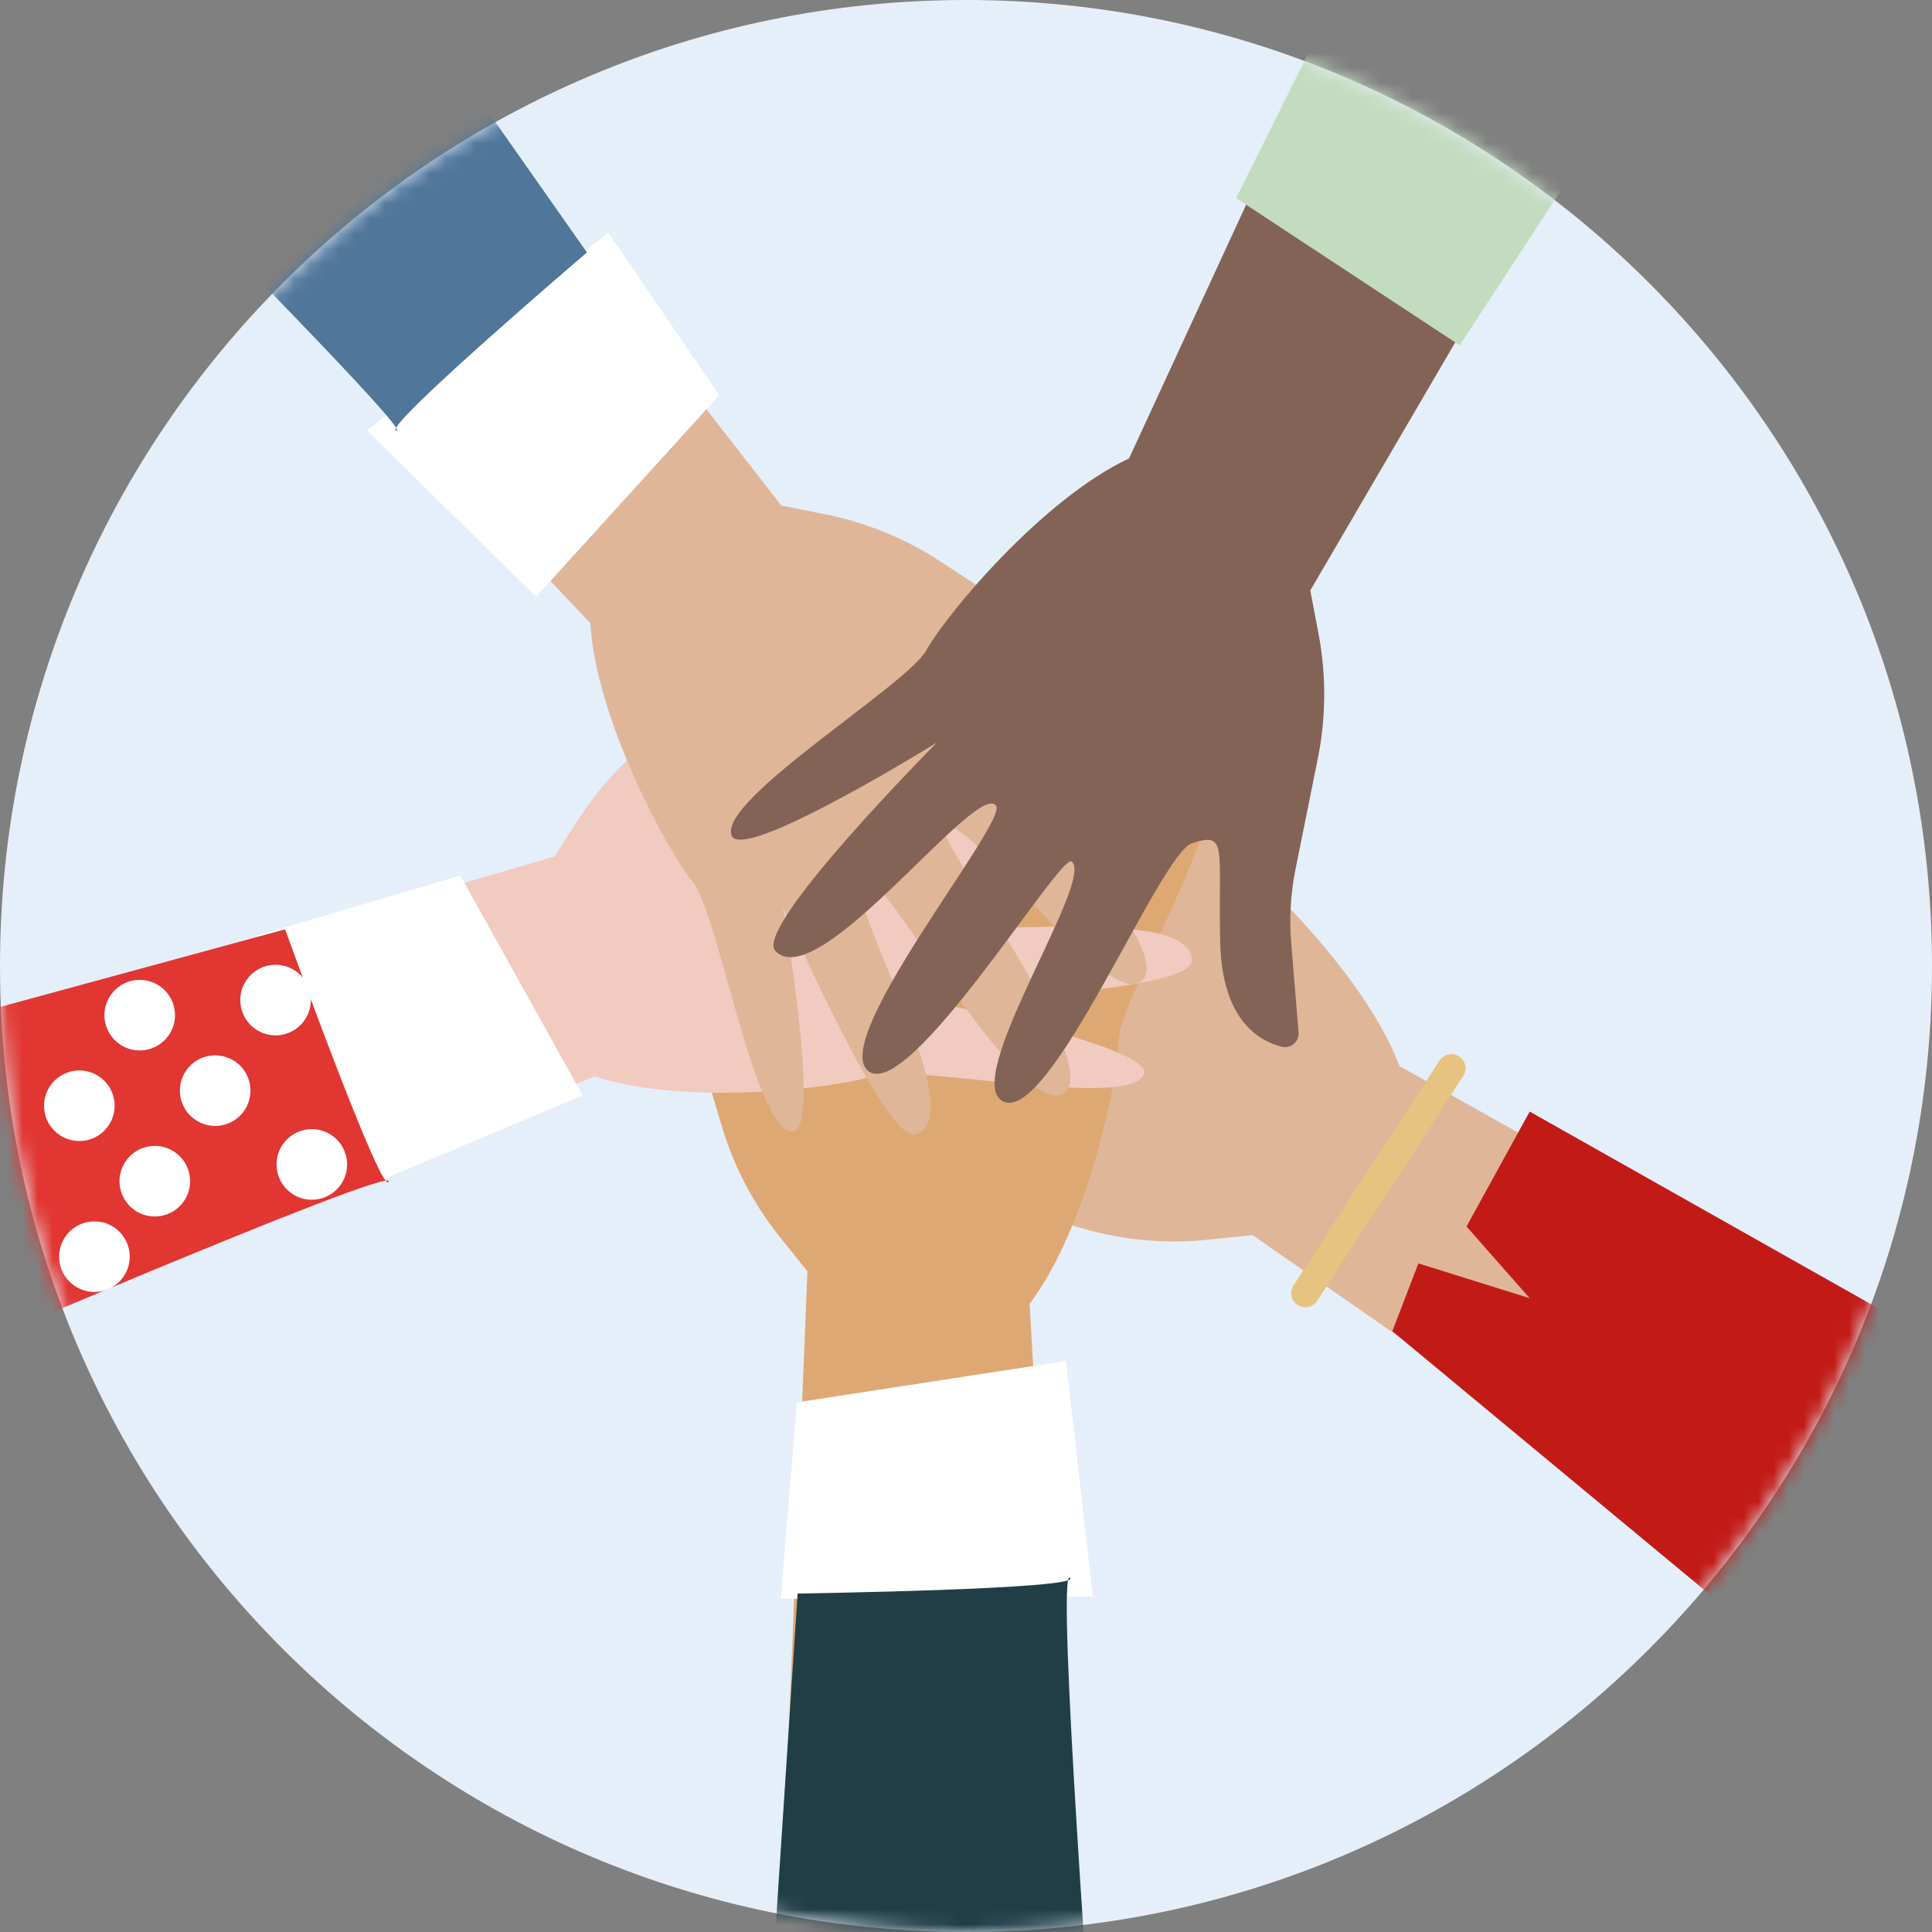
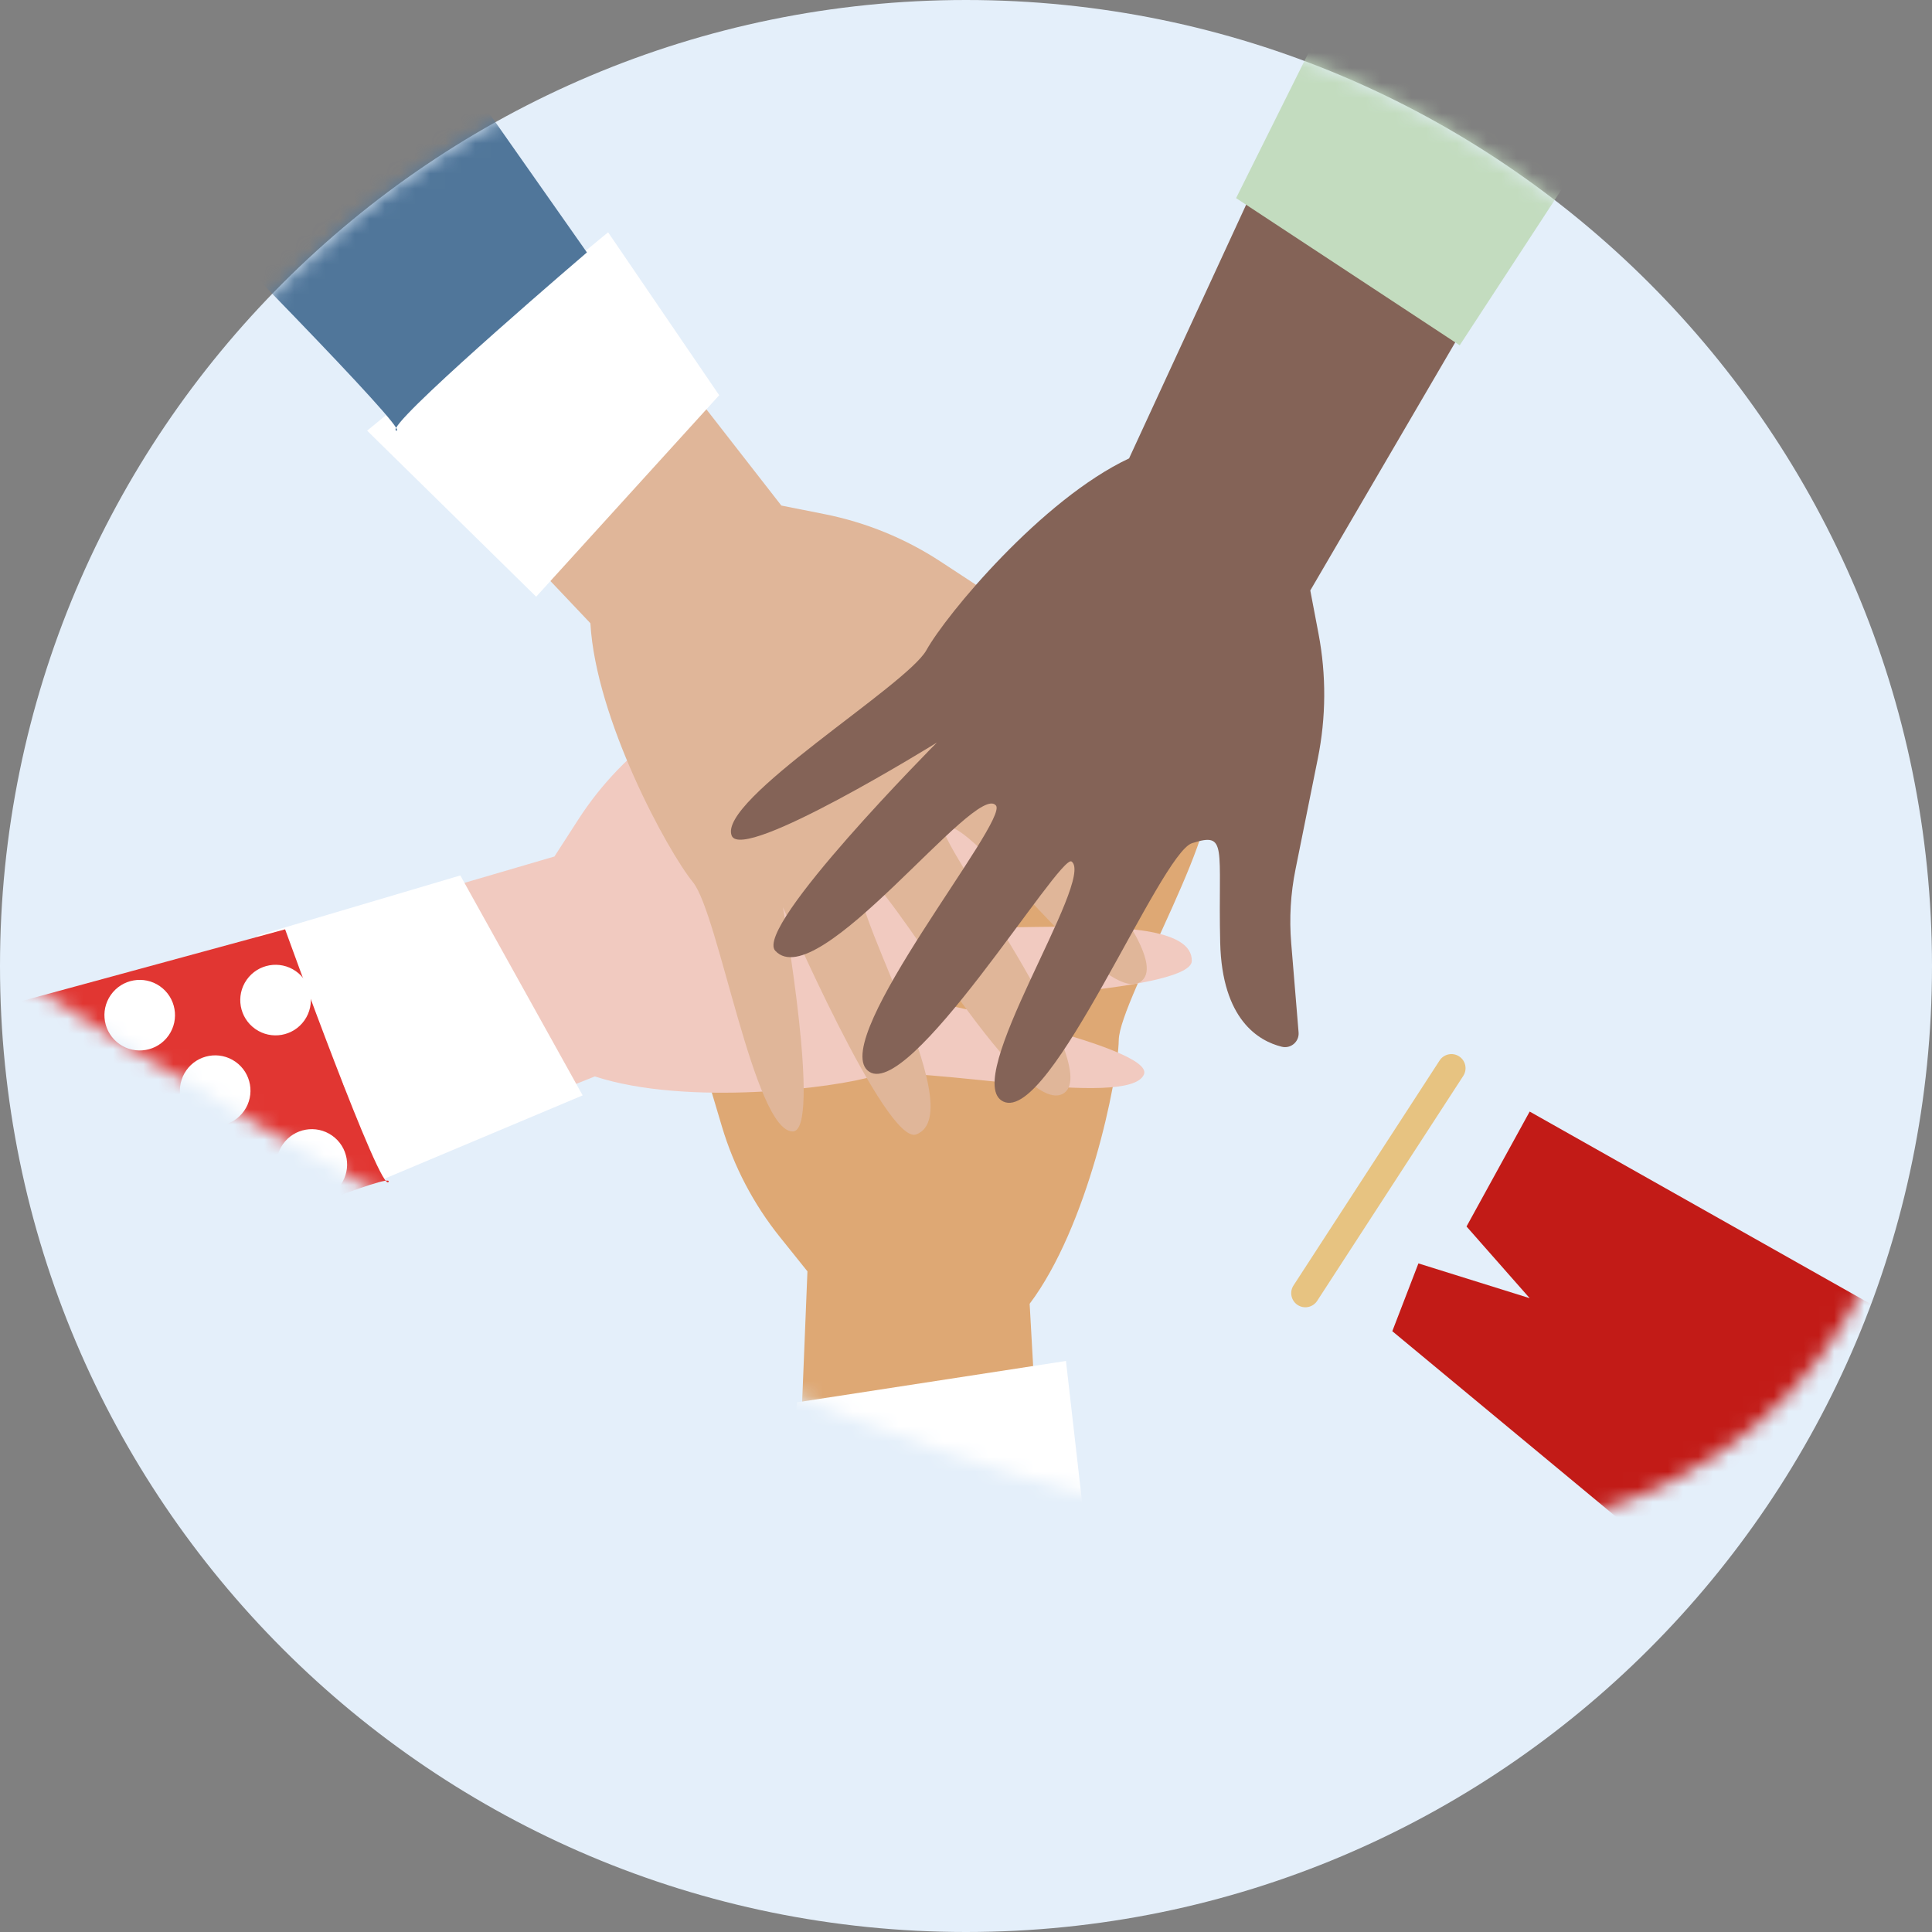
<svg xmlns="http://www.w3.org/2000/svg" xmlns:xlink="http://www.w3.org/1999/xlink" width="128px" height="128px" viewBox="0 0 128 128" version="1.1">
  <rect x="0" y="0" width="128" height="128" fill="#808080" stroke="none" />
  <title>01_Basics_Icons_Illustrations/06_illustrations_128x128/Product/y47-team-hands</title>
  <defs>
-     <path d="M128,64 C128,28.654 99.346,0 64,0 C28.654,0 0,28.654 0,64 C0,99.346 28.654,128 64,128 C99.346,128 128,99.346 128,64 Z" id="path-1" />
+     <path d="M128,64 C128,28.654 99.346,0 64,0 C28.654,0 0,28.654 0,64 C99.346,128 128,99.346 128,64 Z" id="path-1" />
  </defs>
  <g id="01_Basics_Icons_Illustrations/06_illustrations_128x128/Product/y47-team-hands" stroke="none" stroke-width="1" fill="none" fill-rule="evenodd">
    <g id="y47-team-hands">
      <path d="M128,64 C128,28.654 99.346,0 64,0 C28.654,0 0,28.654 0,64 C0,99.346 28.654,128 64,128 C99.346,128 128,99.346 128,64 Z" id="Path" fill="#E4EFFA" fill-rule="nonzero" />
      <g id="Clipped">
        <mask id="mask-2" fill="white">
          <use xlink:href="#path-1" />
        </mask>
        <g id="Path" />
        <g id="Group" mask="url(#mask-2)">
          <g transform="translate(-17, -16)" id="Path">
-             <path d="M134.647,121.893 L99.977,97.826 L97.058,98.132 C94.282,98.423 91.476,98.177 88.793,97.409 L81.563,95.338 C79.978,94.885 78.338,94.654 76.689,94.654 L70.727,94.654 C70.109,94.654 69.671,94.052 69.869,93.469 C70.372,91.991 71.979,89.69 77.113,89.99 C83.485,90.363 84.422,91.11 83.86,88.684 C83.354,86.503 66.056,77.863 67.743,74.878 C69.323,72.081 81.986,82.154 83.297,80.662 C83.927,79.946 67.956,68.497 70.554,66.11 C72.99,63.871 86.296,76.744 87.42,75.998 C89.185,74.827 75.713,63.235 78.987,60.699 C80.674,59.393 91.918,72.453 91.918,72.453 C91.918,72.453 84.988,59.033 86.858,58.461 C89.294,57.714 95.854,70.774 98.103,72.266 C100.352,73.759 107.473,80.662 109.722,86.632 L154.325,111.632 L153.388,123.759 L134.647,121.893 Z" fill="#E0B699" fill-rule="evenodd" />
            <path d="M68.79,142.274 L70.495,100.231 L68.664,97.948 C66.923,95.775 65.62,93.289 64.826,90.625 L62.686,83.444 C62.217,81.871 61.528,80.371 60.641,78.988 L57.43,73.986 C57.098,73.468 57.372,72.775 57.971,72.628 C59.494,72.254 62.307,72.363 64.817,76.832 C67.932,82.378 67.805,83.566 69.555,81.788 C71.129,80.189 69.128,61.027 72.563,60.834 C75.782,60.654 74.073,76.7 76.043,76.997 C76.988,77.14 78.079,57.577 81.499,58.471 C84.706,59.31 80.974,77.403 82.211,77.945 C84.152,78.794 86.71,61.251 90.62,62.633 C92.633,63.344 87.633,79.809 87.633,79.809 C87.633,79.809 95.261,66.77 96.753,68.03 C98.696,69.672 91.173,82.207 91.121,84.897 C91.068,87.587 89.06,97.278 85.217,102.379 L88.071,153.257 L77.301,159 L68.79,142.274 Z" fill="#DEA874" fill-rule="evenodd" />
            <path d="M13.184,84.62 L53.733,72.745 L55.319,70.287 C56.827,67.949 58.775,65.923 61.055,64.32 L67.201,59.999 C68.547,59.052 69.754,57.922 70.785,56.641 L74.515,52.01 C74.901,51.53 75.647,51.566 75.98,52.085 C76.824,53.4 77.622,56.088 74.175,59.888 C69.897,64.603 68.726,64.864 70.979,65.945 C73.005,66.916 90.596,58.885 91.88,62.062 C93.084,65.04 77.269,68.574 77.618,70.526 C77.786,71.463 96.748,66.219 96.994,69.73 C97.225,73.023 78.813,75.306 78.695,76.646 C78.509,78.749 96.021,75.535 95.96,79.665 C95.928,81.792 78.659,82.357 78.659,82.357 C78.659,82.357 93.512,85.368 92.791,87.179 C91.852,89.538 77.514,86.464 74.937,87.277 C72.361,88.09 62.496,89.304 56.411,87.316 L8.918,106.323 L0,98.01 L13.184,84.62 Z" fill="#F1CAC0" fill-rule="evenodd" />
            <path d="M42.866,16.242 L68.766,49.494 L71.644,50.066 C74.381,50.612 76.986,51.678 79.317,53.206 L85.601,57.326 C86.978,58.229 88.475,58.935 90.049,59.423 L95.741,61.191 C96.331,61.374 96.569,62.079 96.206,62.576 C95.284,63.839 93.061,65.559 88.25,63.751 C82.278,61.506 81.607,60.516 81.418,62.998 C81.249,65.23 95.178,78.605 92.676,80.954 C90.33,83.157 81.255,69.787 79.556,70.823 C78.741,71.32 90.564,86.983 87.37,88.492 C84.374,89.907 75.522,73.674 74.225,74.054 C72.191,74.648 81.585,89.708 77.701,91.158 C75.7,91.905 68.871,76.105 68.871,76.105 C68.871,76.105 71.474,90.97 69.517,90.962 C66.968,90.953 64.612,76.541 62.911,74.45 C61.211,72.358 56.477,63.657 56.115,57.291 L21.012,20.206 L25.533,8.906 L42.866,16.242 Z" fill="#E0B699" fill-rule="evenodd" />
            <path d="M125.059,18.747 L103.81,55.12 L104.356,57.99 C104.875,60.721 104.859,63.525 104.31,66.25 L102.831,73.594 C102.506,75.203 102.41,76.849 102.546,78.485 L103.035,84.401 C103.085,85.014 102.518,85.498 101.919,85.349 C100.397,84.972 97.962,83.566 97.841,78.448 C97.692,72.095 98.362,71.104 95.98,71.861 C93.838,72.542 86.608,90.413 83.481,88.984 C80.551,87.645 89.597,74.256 87.995,73.077 C87.227,72.511 77.076,89.297 74.472,86.915 C72.031,84.681 83.827,70.423 82.987,69.369 C81.671,67.715 71.171,82.032 68.364,78.991 C66.918,77.425 79.07,65.197 79.07,65.197 C79.07,65.197 66.204,73.174 65.477,71.366 C64.53,69.01 77.066,61.43 78.376,59.077 C79.685,56.723 86.012,49.091 91.804,46.37 L113.172,0.065 L125.389,0 L125.059,18.747 Z" fill="#846357" fill-rule="evenodd" />
            <polygon fill="#C21B17" fill-rule="evenodd" points="109.244 104.195 110.974 99.704 118.345 102.008 114.161 97.258 118.345 89.644 156.403 111.123 156.403 127.48 156.403 143.312" />
            <polygon fill="#C3DCBF" fill-rule="evenodd" points="98.894 29.126 113.709 38.878 129.429 14.828 125.391 0 113.41 0" />
            <polygon fill="#FFFFFF" fill-rule="evenodd" points="64.649 42.185 52.523 55.533 41.324 44.533 57.288 31.391" />
            <polygon fill="#FFFFFF" fill-rule="evenodd" points="55.602 88.572 47.498 74.001 34 78 41.498 94.503" />
            <path d="M11.499,84.212 L35.889,77.57 C35.889,77.57 42.334,95.428 42.751,94.285 C43.167,93.142 11.103,106.926 11.103,106.926 L1.301,98.157 L11.499,84.212 Z" fill="#E13632" fill-rule="nonzero" />
            <path d="M28.172,84.599 C28.913,83.541 28.655,82.083 27.598,81.342 C26.54,80.602 25.082,80.859 24.341,81.917 C23.6,82.975 23.858,84.433 24.915,85.173 C25.973,85.914 27.431,85.657 28.172,84.599 Z" fill="#FFFFFF" fill-rule="nonzero" />
            <path d="M33.172,89.599 C33.913,88.541 33.656,87.083 32.598,86.342 C31.54,85.602 30.082,85.859 29.341,86.917 C28.601,87.975 28.858,89.433 29.915,90.173 C30.973,90.914 32.431,90.657 33.172,89.599 Z" fill="#FFFFFF" fill-rule="nonzero" />
            <path d="M39.574,94.49 C40.315,93.432 40.058,91.974 39,91.233 C37.942,90.492 36.484,90.749 35.743,91.807 C35.003,92.865 35.26,94.323 36.318,95.064 C37.376,95.805 38.834,95.547 39.574,94.49 Z" fill="#FFFFFF" fill-rule="nonzero" />
            <path d="M37.172,83.599 C37.913,82.541 37.656,81.083 36.598,80.342 C35.54,79.602 34.082,79.859 33.341,80.917 C32.6,81.975 32.858,83.433 33.915,84.173 C34.973,84.914 36.431,84.657 37.172,83.599 Z" fill="#FFFFFF" fill-rule="nonzero" />
            <path d="M43.865,88.357 C44.606,87.299 44.349,85.841 43.291,85.1 C42.233,84.36 40.775,84.617 40.035,85.674 C39.294,86.732 39.551,88.19 40.609,88.931 C41.667,89.672 43.125,89.415 43.865,88.357 Z" fill="#FFFFFF" fill-rule="nonzero" />
            <path d="M24.172,90.599 C24.913,89.541 24.656,88.083 23.598,87.342 C22.54,86.602 21.082,86.859 20.341,87.917 C19.6,88.975 19.858,90.433 20.915,91.173 C21.973,91.914 23.431,91.657 24.172,90.599 Z" fill="#FFFFFF" fill-rule="nonzero" />
-             <path d="M29.172,95.599 C29.913,94.541 29.655,93.083 28.598,92.342 C27.54,91.602 26.082,91.859 25.341,92.917 C24.6,93.975 24.858,95.433 25.915,96.173 C26.973,96.914 28.431,96.657 29.172,95.599 Z" fill="#FFFFFF" fill-rule="nonzero" />
            <path d="M25.172,100.599 C25.913,99.541 25.656,98.083 24.598,97.342 C23.54,96.602 22.082,96.859 21.341,97.917 C20.6,98.975 20.858,100.433 21.915,101.173 C22.973,101.914 24.431,101.657 25.172,100.599 Z" fill="#FFFFFF" fill-rule="nonzero" />
            <polygon fill="#FFFFFF" fill-rule="evenodd" points="87.623 106.167 69.799 108.909 68.727 121.93 89.403 121.763" />
-             <path d="M68.185,146.8 L69.844,121.576 C69.844,121.576 88.829,121.296 87.883,120.53 C86.938,119.765 89.532,154.569 89.532,154.569 L78.049,160.983 L68.185,146.8 Z" fill="#213E47" fill-rule="evenodd" />
            <path d="M44.724,16.836 L20.576,16.836 L20.576,20.788 C29.538,29.789 42.221,42.648 43.246,44.345 C43.181,44.467 43.188,44.532 43.279,44.532 C43.333,44.532 43.32,44.468 43.246,44.345 C44.047,42.837 55.885,32.725 55.885,32.725 L44.724,16.836 Z" fill="#50769A" fill-rule="evenodd" />
            <path d="M102.698,101.166 L112.376,86.262 C112.658,85.829 113.237,85.706 113.67,85.987 C114.103,86.268 114.227,86.847 113.945,87.281 L104.267,102.184 C103.985,102.618 103.406,102.741 102.973,102.459 C102.54,102.178 102.416,101.599 102.698,101.166 Z" fill="#E7C381" fill-rule="evenodd" />
          </g>
        </g>
      </g>
    </g>
  </g>
</svg>